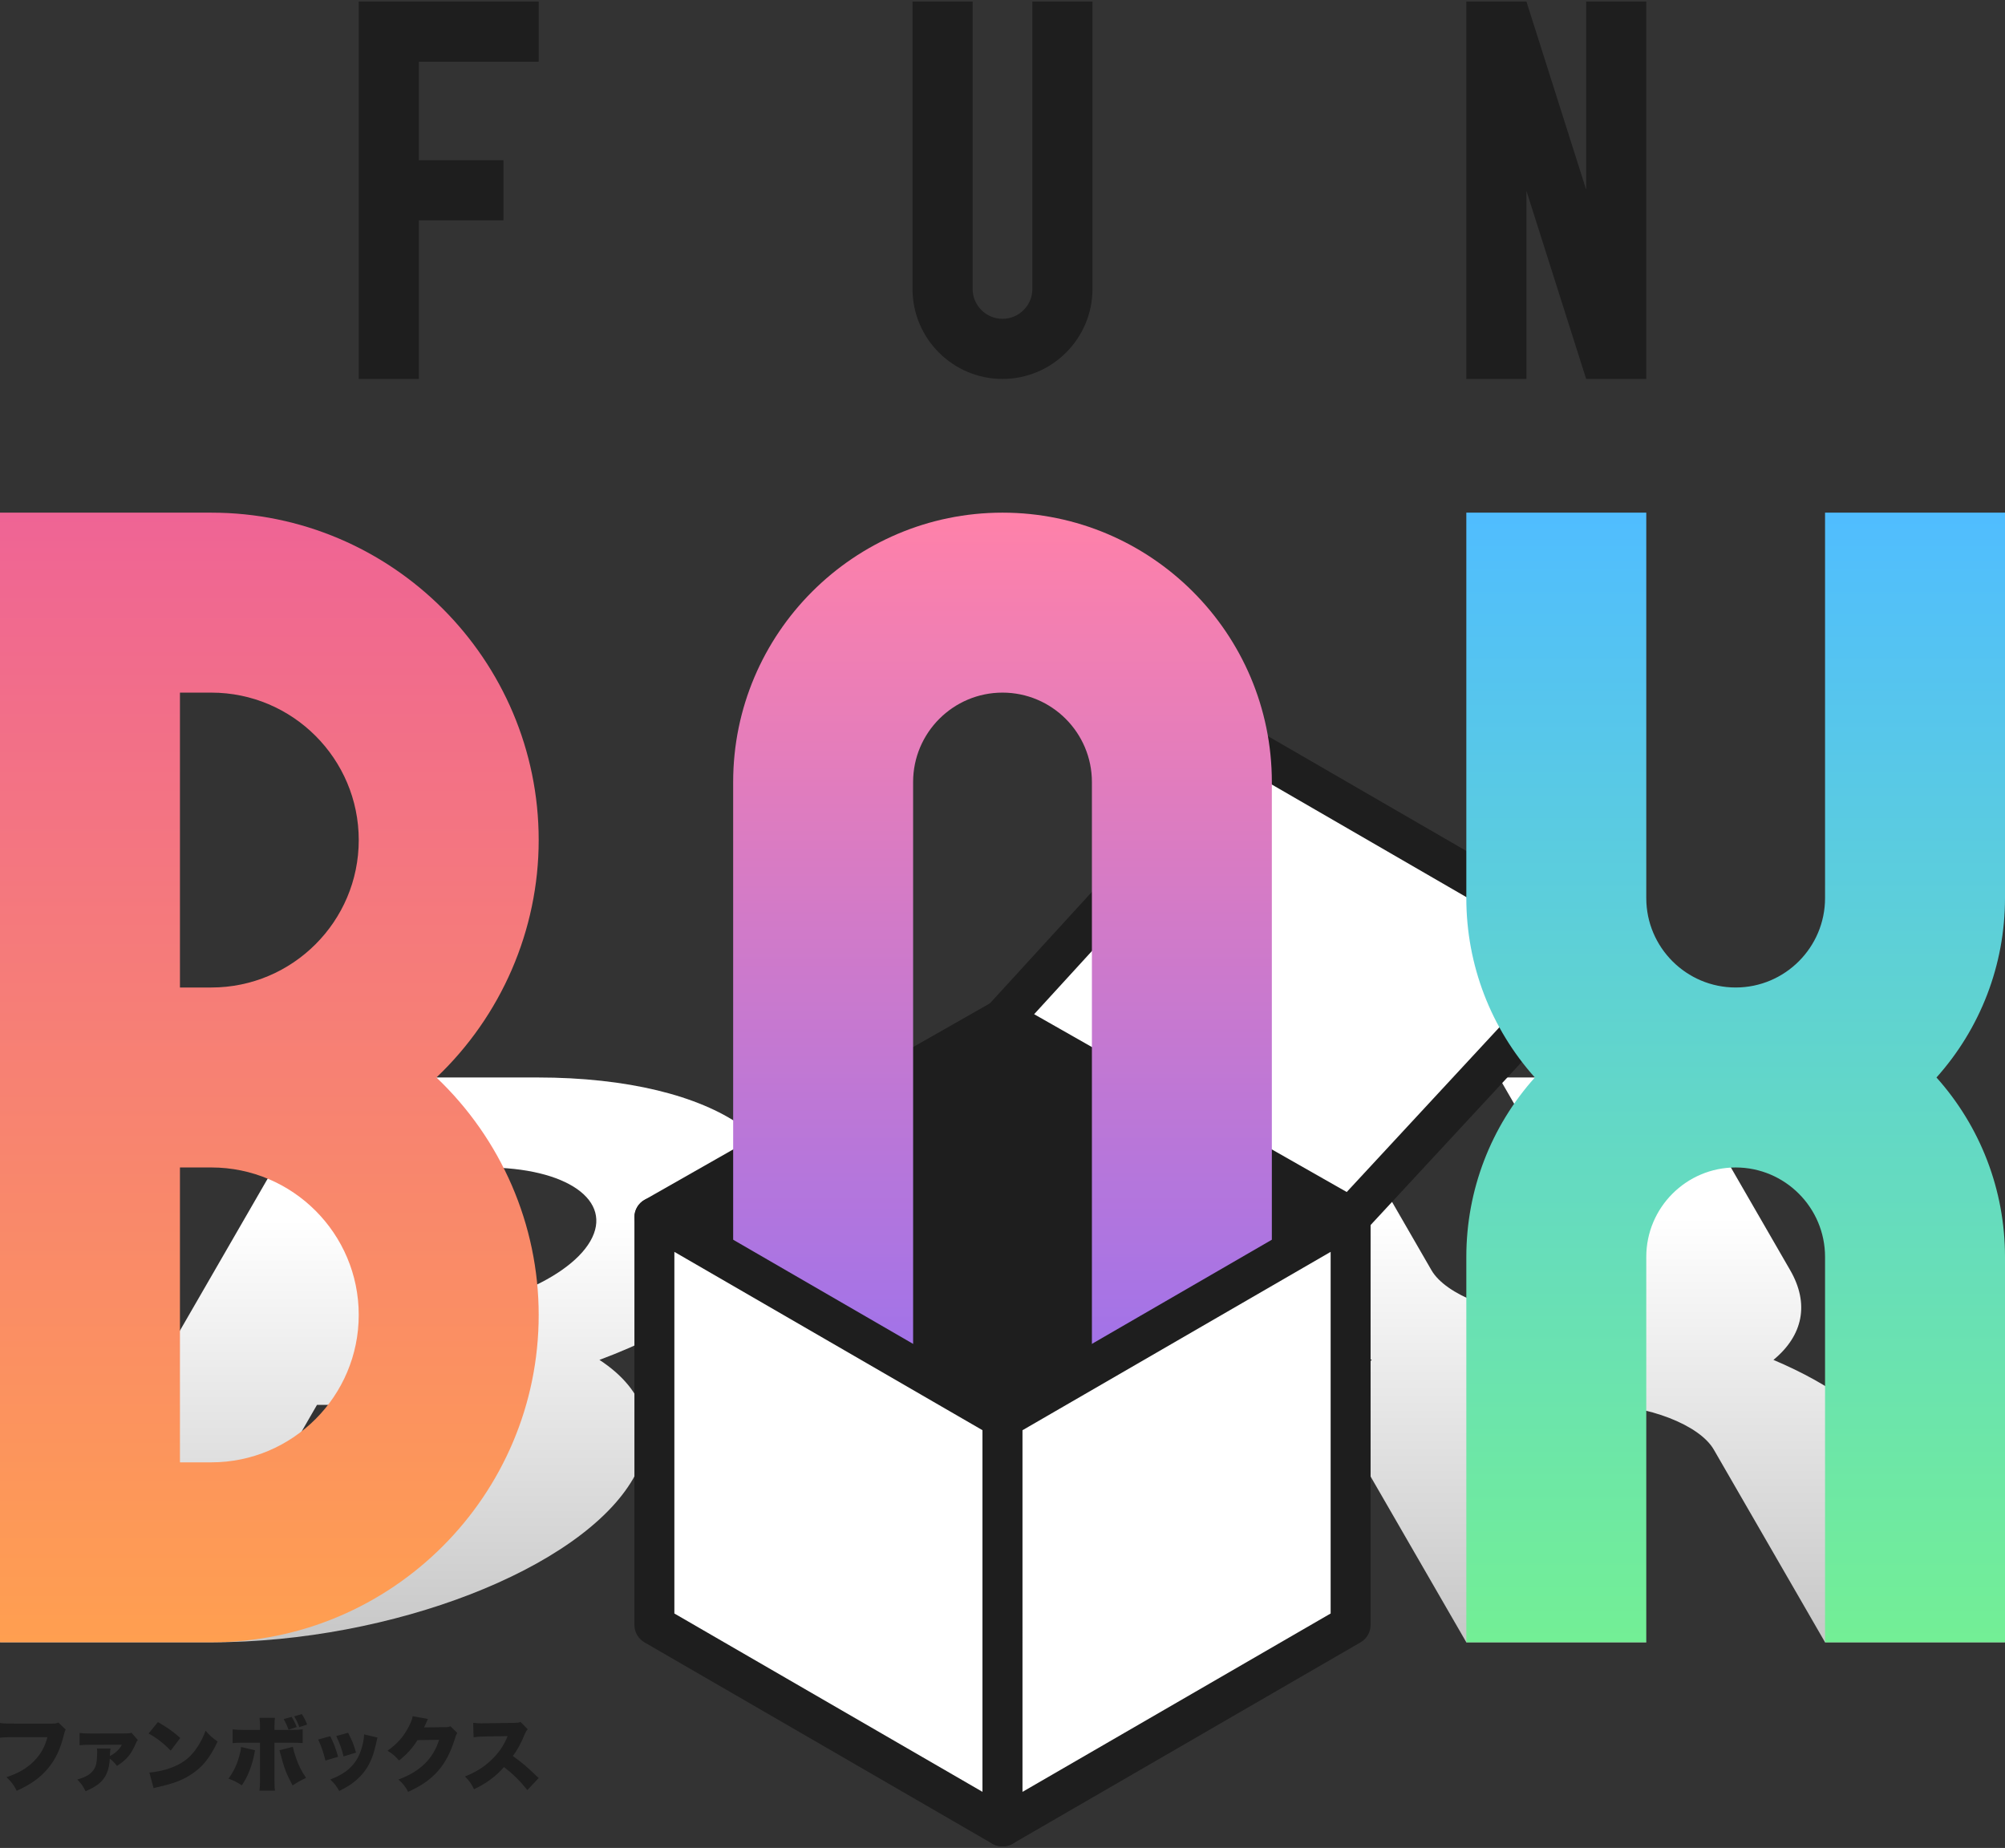
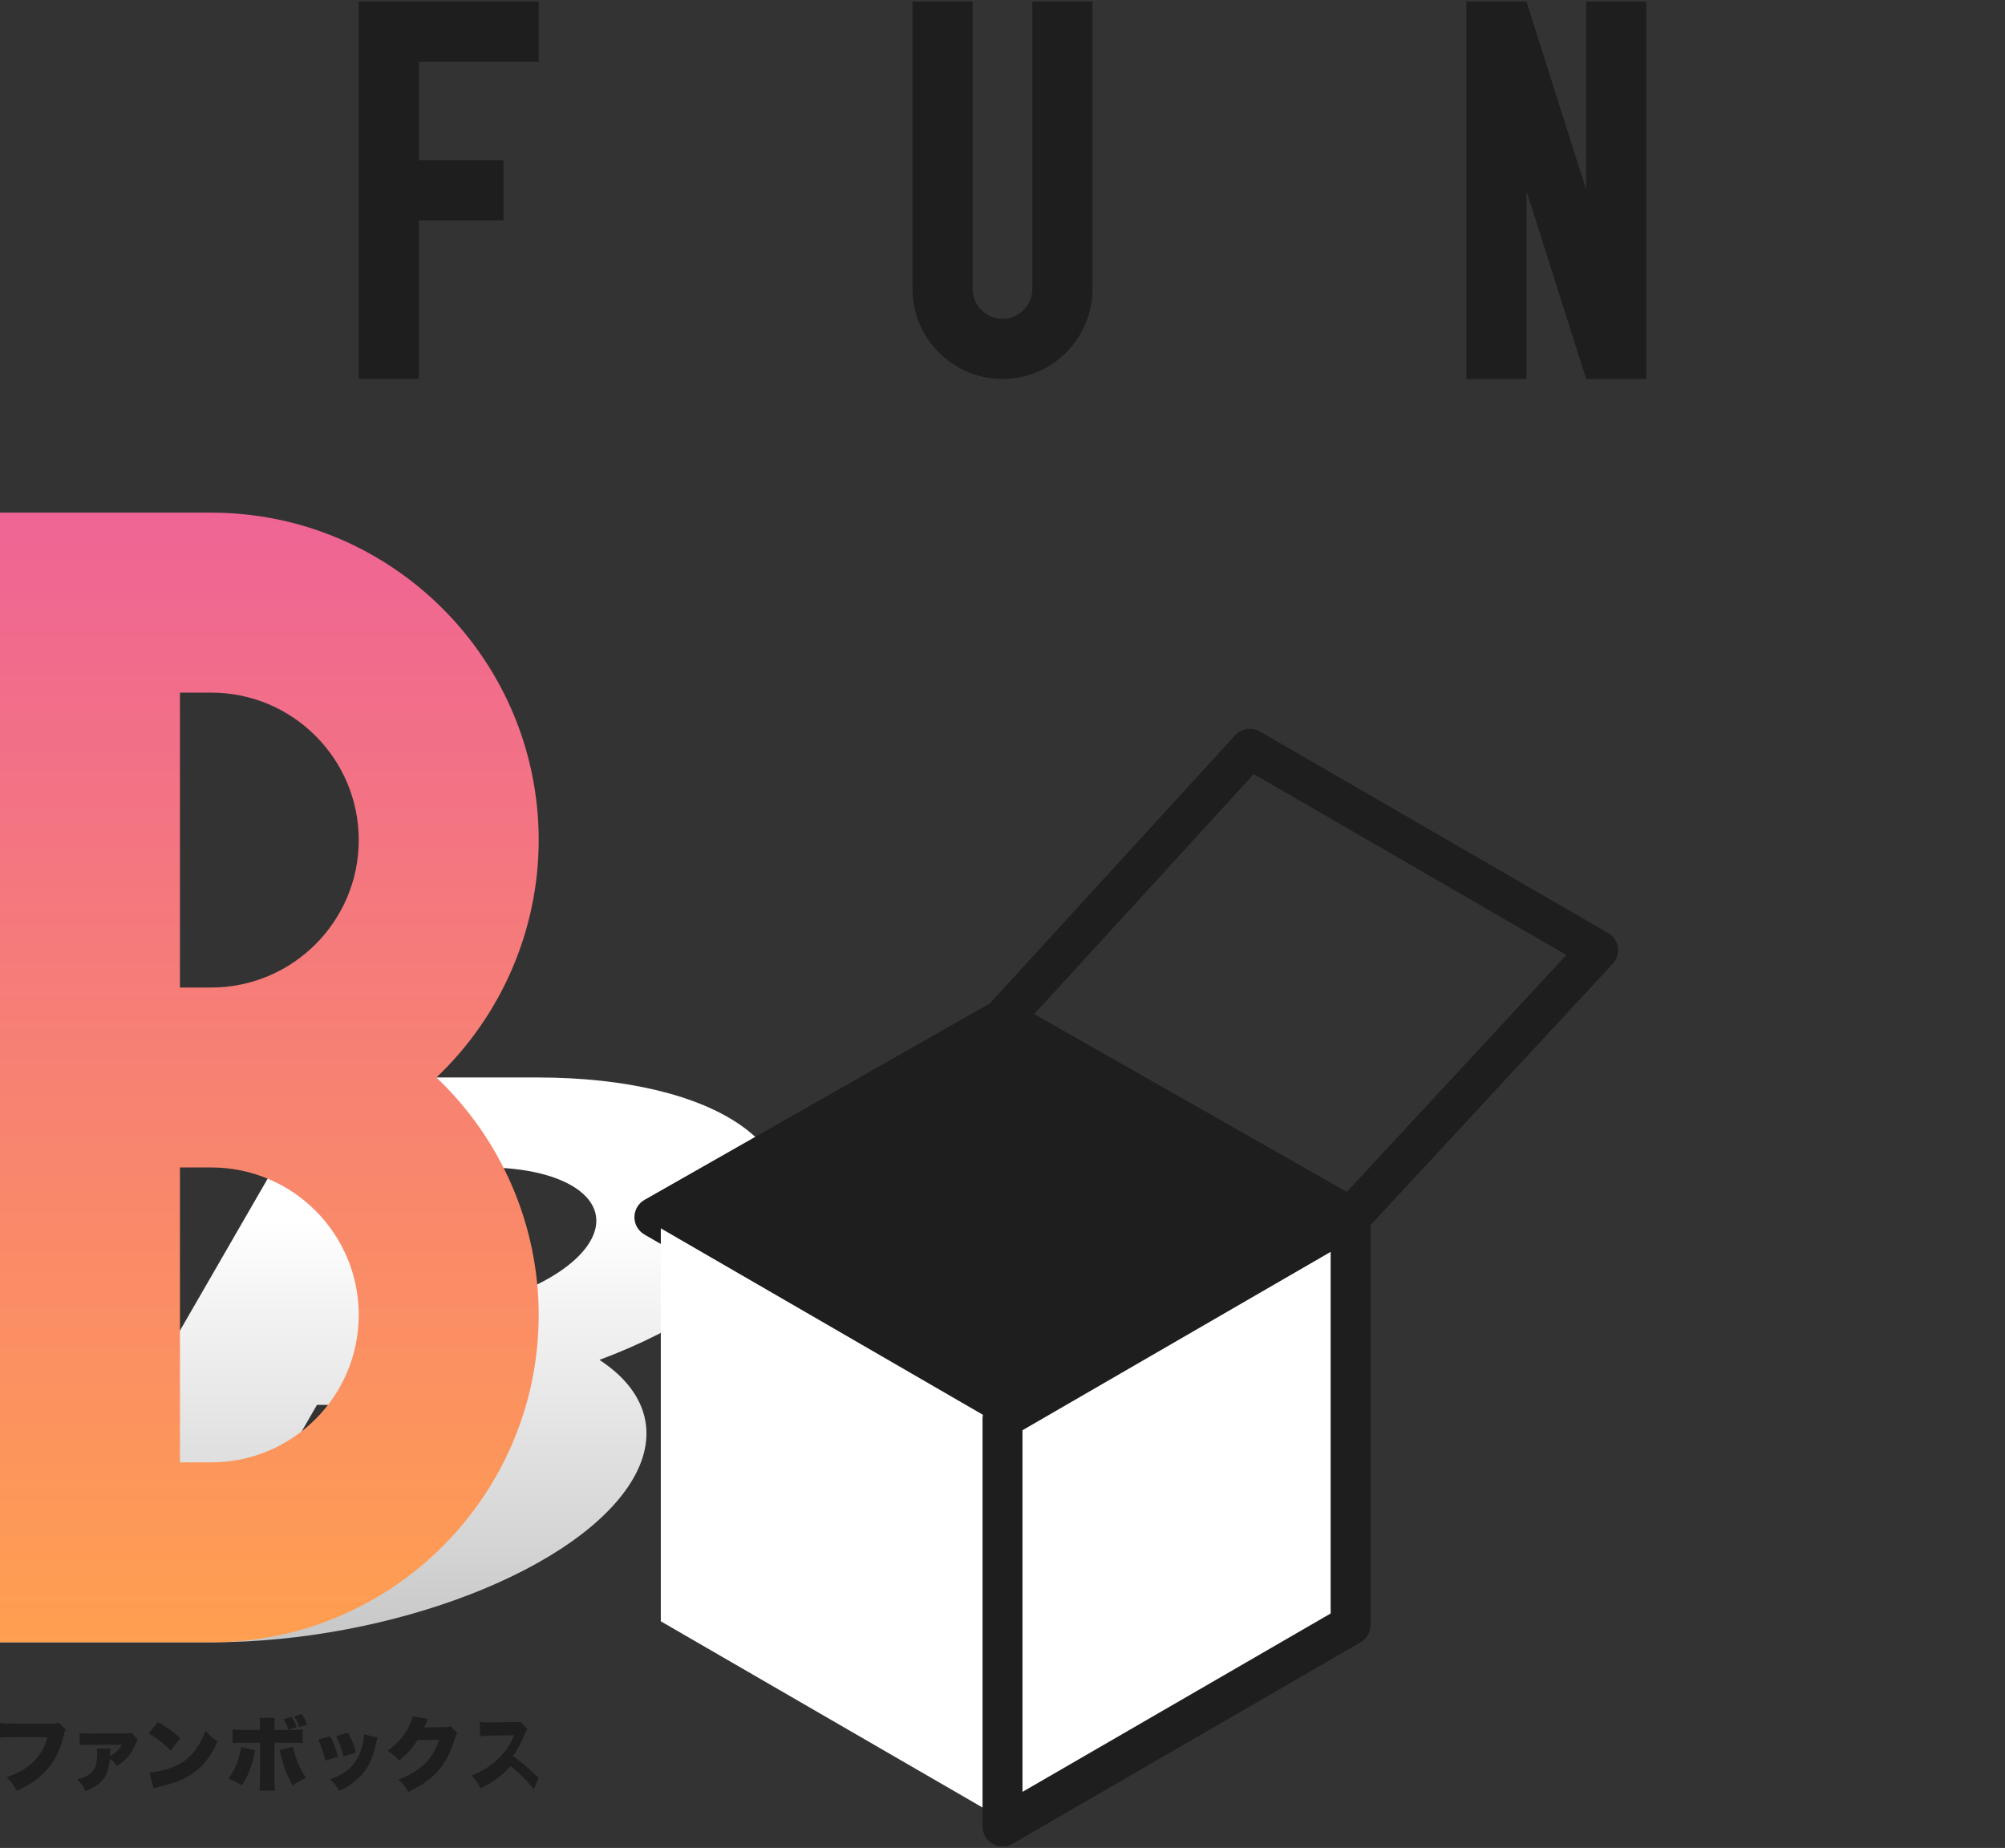
<svg xmlns="http://www.w3.org/2000/svg" xmlns:xlink="http://www.w3.org/1999/xlink" version="1.1" id="レイヤー_1" x="0px" y="0px" width="612px" height="564px" viewBox="0 0 612 564" style="enable-background:new 0 0 612 564;" xml:space="preserve">
  <rect x="0" y="0" width="612" height="564" fill="#333333" stroke="none" />
  <style type="text/css">

	.st0{clip-path:url(#SVGID_2_);fill:url(#SVGID_3_);}
	.st1{fill:#1E1E1E;}
	.st2{clip-path:url(#SVGID_11_);fill:url(#SVGID_12_);}
	.st3{clip-path:url(#SVGID_14_);fill:url(#SVGID_15_);}
	.st4{clip-path:url(#SVGID_5_);fill:url(#SVGID_6_);}
	.st5{fill:#FFFFFF;}
	.st6{clip-path:url(#SVGID_8_);fill:url(#SVGID_9_);}

</style>
  <g>
    <g>
-       <path class="st1" d="M164.428,542.669c-3.873-3.695-4.888-4.562-7.892-6.722c1.393-1.859,2.334-3.598,3.648-6.699    c0.372-0.842,0.521-1.092,0.894-1.46l-2.182-2.236c-0.671,0.251-0.82,0.251-1.986,0.275l-8.482,0.122    c-0.72,0.025-1.191,0.025-1.393,0.025c-0.965,0-1.634-0.05-2.604-0.172l0.124,4.414c1.019-0.149,1.81-0.197,3.946-0.248    l6.449-0.098c-1.165,2.876-2.679,5.085-4.986,7.293c-2.255,2.155-4.811,3.769-8.039,5.012c1.393,1.438,1.913,2.181,2.782,3.916    c3.844-1.858,6.797-4.041,9.128-6.795c2.779,2.155,4.961,4.316,7.12,7.048L164.428,542.669z M125.951,523.792    c-0.124,0.867-0.422,1.688-1.068,2.977c-1.613,3.175-3.57,5.434-6.598,7.567c1.636,0.99,2.257,1.538,3.522,2.978    c2.356-1.859,4.02-3.674,5.631-6.229l6.6-0.072c-0.918,2.851-2.307,5.183-4.144,7.044c-2.183,2.185-4.762,3.771-8.284,5.061    c1.389,1.215,2.158,2.183,2.975,3.77c4.07-1.858,6.873-3.818,9.13-6.398c2.181-2.479,3.871-5.708,5.133-9.825    c0.349-1.116,0.422-1.264,0.722-1.762l-2.06-2.032c-0.594,0.224-0.867,0.272-1.836,0.272l-6.226,0.073    c0.174-0.346,0.174-0.346,0.495-1.066c0.05-0.098,0.125-0.272,0.224-0.521c0.076-0.147,0.124-0.297,0.174-0.373    c0.124-0.322,0.175-0.396,0.298-0.617L125.951,523.792z M111.142,529.35c-0.027,1.461-0.448,3.496-1.091,5.233    c-1.54,4.118-4.244,6.6-9.23,8.534c1.388,1.364,1.887,1.982,2.727,3.497c1.466-0.743,2.135-1.116,3.004-1.662    c2.106-1.363,3.871-3.051,5.209-5.035c1.388-2.059,2.355-4.591,3.098-8.087c0.202-0.967,0.225-1.066,0.374-1.515L111.142,529.35z     M102.631,529.846c1.093,2.308,1.762,4.167,2.232,6.227l3.795-1.167c-0.643-2.381-1.091-3.497-2.406-6.053L102.631,529.846z     M97.126,530.914c1.065,2.331,1.563,3.817,2.205,6.423l3.873-1.165c-0.669-2.406-1.439-4.44-2.406-6.278L97.126,530.914z     M79.361,527.986h-4.588c-1.86,0-2.654-0.052-3.772-0.175v4.193c1.042-0.099,1.441-0.124,3.749-0.124h4.611v10.916    c0,2.009-0.023,2.578-0.174,3.721h4.741c-0.126-0.92-0.151-1.638-0.151-3.671V531.88h4.79c1.936,0,2.826,0.025,3.819,0.124v-4.193    c-1.116,0.123-1.91,0.175-3.895,0.175h-4.714v-0.92c0-1.116,0.049-2.035,0.126-2.776h-4.689c0.124,1.042,0.147,1.514,0.147,2.728    V527.986z M89.806,523.841c0.72,1.219,1.018,1.837,1.563,3.275l2.381-0.769c-0.374-1.04-0.818-1.936-1.636-3.203L89.806,523.841z     M85.267,534.187c0.149,0.373,0.176,0.471,0.373,1.214c1.091,4.22,1.884,6.277,3.67,9.502c1.762-1.113,1.812-1.142,4.095-2.305    c-1.464-2.16-2.283-3.821-3.103-6.229c-0.421-1.216-0.72-2.258-0.917-3.223L85.267,534.187z M73.582,533.194    c-0.073,0.918-0.222,1.613-0.519,2.681c-0.77,2.776-1.688,4.713-3.325,6.972c1.563,0.568,2.358,0.966,4.091,2.033    c1.019-1.562,1.515-2.507,2.135-3.995c0.596-1.438,1.242-3.499,1.49-4.737c0.197-1.017,0.321-1.663,0.395-1.96L73.582,533.194z     M86.582,524.685c0.694,1.24,1.016,1.937,1.487,3.225l2.507-0.793c-0.572-1.417-0.795-1.861-1.562-3.126L86.582,524.685z     M46.886,545.747c0.669-0.198,0.818-0.223,1.788-0.446c4.612-1.066,6.969-1.983,9.65-3.72c3.472-2.233,5.83-5.162,8.085-10.047    c-1.86-1.363-2.432-1.861-3.645-3.325c-0.721,1.91-1.393,3.274-2.433,4.863c-1.909,2.977-4.141,4.836-7.267,6.128    c-2.335,0.966-4.939,1.584-7.469,1.785L46.886,545.747z M45.349,529.077c2.479,1.341,4.588,2.977,6.746,5.233l2.929-3.867    c-2.085-1.887-3.697-3.029-6.823-4.863L45.349,529.077z M40.137,528.829c-0.421,0.172-0.743,0.223-1.685,0.223l-10.792,0.025    c-1.613,0-2.333-0.049-3.373-0.175v3.747c1.116-0.1,1.538-0.124,3.348-0.124l9.549-0.025c-0.394,0.745-0.644,1.116-1.189,1.663    c-0.621,0.645-1.464,1.292-2.06,1.562l-0.395,0.196c0.048-1.091,0.097-1.809,0.174-2.28h-4.12c0.05,0.472,0.073,0.645,0.073,1.118    c0,0.52-0.023,0.943-0.073,1.66c-0.074,1.663-0.271,2.48-0.793,3.398c-0.894,1.562-2.356,2.482-5.209,3.301    c1.338,1.413,1.662,1.861,2.528,3.573c3.524-1.489,5.31-2.978,6.378-5.284c0.57-1.192,0.942-2.901,1.016-4.664    c0.792,0.594,1.39,1.191,2.185,2.231c2.975-1.908,4.316-3.498,5.803-6.97c0.224-0.521,0.272-0.62,0.571-0.919L40.137,528.829z     M17.836,525.727c-0.547,0.248-0.992,0.324-1.81,0.324H4.244c-2.433,0-3.176-0.027-4.244-0.199v4.492    c1.316-0.127,1.761-0.152,4.167-0.152h10.297c-0.77,2.978-2.033,5.233-4.119,7.345c-2.182,2.183-4.79,3.697-8.36,4.861    c1.638,1.61,2.159,2.282,3.125,4.166c4.366-2.007,7.146-3.993,9.451-6.747c2.383-2.827,3.873-5.929,4.987-10.541    c0.197-0.846,0.247-0.968,0.52-1.389L17.836,525.727z" />
+       <path class="st1" d="M164.428,542.669c-3.873-3.695-4.888-4.562-7.892-6.722c1.393-1.859,2.334-3.598,3.648-6.699    c0.372-0.842,0.521-1.092,0.894-1.46l-2.182-2.236l-8.482,0.122    c-0.72,0.025-1.191,0.025-1.393,0.025c-0.965,0-1.634-0.05-2.604-0.172l0.124,4.414c1.019-0.149,1.81-0.197,3.946-0.248    l6.449-0.098c-1.165,2.876-2.679,5.085-4.986,7.293c-2.255,2.155-4.811,3.769-8.039,5.012c1.393,1.438,1.913,2.181,2.782,3.916    c3.844-1.858,6.797-4.041,9.128-6.795c2.779,2.155,4.961,4.316,7.12,7.048L164.428,542.669z M125.951,523.792    c-0.124,0.867-0.422,1.688-1.068,2.977c-1.613,3.175-3.57,5.434-6.598,7.567c1.636,0.99,2.257,1.538,3.522,2.978    c2.356-1.859,4.02-3.674,5.631-6.229l6.6-0.072c-0.918,2.851-2.307,5.183-4.144,7.044c-2.183,2.185-4.762,3.771-8.284,5.061    c1.389,1.215,2.158,2.183,2.975,3.77c4.07-1.858,6.873-3.818,9.13-6.398c2.181-2.479,3.871-5.708,5.133-9.825    c0.349-1.116,0.422-1.264,0.722-1.762l-2.06-2.032c-0.594,0.224-0.867,0.272-1.836,0.272l-6.226,0.073    c0.174-0.346,0.174-0.346,0.495-1.066c0.05-0.098,0.125-0.272,0.224-0.521c0.076-0.147,0.124-0.297,0.174-0.373    c0.124-0.322,0.175-0.396,0.298-0.617L125.951,523.792z M111.142,529.35c-0.027,1.461-0.448,3.496-1.091,5.233    c-1.54,4.118-4.244,6.6-9.23,8.534c1.388,1.364,1.887,1.982,2.727,3.497c1.466-0.743,2.135-1.116,3.004-1.662    c2.106-1.363,3.871-3.051,5.209-5.035c1.388-2.059,2.355-4.591,3.098-8.087c0.202-0.967,0.225-1.066,0.374-1.515L111.142,529.35z     M102.631,529.846c1.093,2.308,1.762,4.167,2.232,6.227l3.795-1.167c-0.643-2.381-1.091-3.497-2.406-6.053L102.631,529.846z     M97.126,530.914c1.065,2.331,1.563,3.817,2.205,6.423l3.873-1.165c-0.669-2.406-1.439-4.44-2.406-6.278L97.126,530.914z     M79.361,527.986h-4.588c-1.86,0-2.654-0.052-3.772-0.175v4.193c1.042-0.099,1.441-0.124,3.749-0.124h4.611v10.916    c0,2.009-0.023,2.578-0.174,3.721h4.741c-0.126-0.92-0.151-1.638-0.151-3.671V531.88h4.79c1.936,0,2.826,0.025,3.819,0.124v-4.193    c-1.116,0.123-1.91,0.175-3.895,0.175h-4.714v-0.92c0-1.116,0.049-2.035,0.126-2.776h-4.689c0.124,1.042,0.147,1.514,0.147,2.728    V527.986z M89.806,523.841c0.72,1.219,1.018,1.837,1.563,3.275l2.381-0.769c-0.374-1.04-0.818-1.936-1.636-3.203L89.806,523.841z     M85.267,534.187c0.149,0.373,0.176,0.471,0.373,1.214c1.091,4.22,1.884,6.277,3.67,9.502c1.762-1.113,1.812-1.142,4.095-2.305    c-1.464-2.16-2.283-3.821-3.103-6.229c-0.421-1.216-0.72-2.258-0.917-3.223L85.267,534.187z M73.582,533.194    c-0.073,0.918-0.222,1.613-0.519,2.681c-0.77,2.776-1.688,4.713-3.325,6.972c1.563,0.568,2.358,0.966,4.091,2.033    c1.019-1.562,1.515-2.507,2.135-3.995c0.596-1.438,1.242-3.499,1.49-4.737c0.197-1.017,0.321-1.663,0.395-1.96L73.582,533.194z     M86.582,524.685c0.694,1.24,1.016,1.937,1.487,3.225l2.507-0.793c-0.572-1.417-0.795-1.861-1.562-3.126L86.582,524.685z     M46.886,545.747c0.669-0.198,0.818-0.223,1.788-0.446c4.612-1.066,6.969-1.983,9.65-3.72c3.472-2.233,5.83-5.162,8.085-10.047    c-1.86-1.363-2.432-1.861-3.645-3.325c-0.721,1.91-1.393,3.274-2.433,4.863c-1.909,2.977-4.141,4.836-7.267,6.128    c-2.335,0.966-4.939,1.584-7.469,1.785L46.886,545.747z M45.349,529.077c2.479,1.341,4.588,2.977,6.746,5.233l2.929-3.867    c-2.085-1.887-3.697-3.029-6.823-4.863L45.349,529.077z M40.137,528.829c-0.421,0.172-0.743,0.223-1.685,0.223l-10.792,0.025    c-1.613,0-2.333-0.049-3.373-0.175v3.747c1.116-0.1,1.538-0.124,3.348-0.124l9.549-0.025c-0.394,0.745-0.644,1.116-1.189,1.663    c-0.621,0.645-1.464,1.292-2.06,1.562l-0.395,0.196c0.048-1.091,0.097-1.809,0.174-2.28h-4.12c0.05,0.472,0.073,0.645,0.073,1.118    c0,0.52-0.023,0.943-0.073,1.66c-0.074,1.663-0.271,2.48-0.793,3.398c-0.894,1.562-2.356,2.482-5.209,3.301    c1.338,1.413,1.662,1.861,2.528,3.573c3.524-1.489,5.31-2.978,6.378-5.284c0.57-1.192,0.942-2.901,1.016-4.664    c0.792,0.594,1.39,1.191,2.185,2.231c2.975-1.908,4.316-3.498,5.803-6.97c0.224-0.521,0.272-0.62,0.571-0.919L40.137,528.829z     M17.836,525.727c-0.547,0.248-0.992,0.324-1.81,0.324H4.244c-2.433,0-3.176-0.027-4.244-0.199v4.492    c1.316-0.127,1.761-0.152,4.167-0.152h10.297c-0.77,2.978-2.033,5.233-4.119,7.345c-2.182,2.183-4.79,3.697-8.36,4.861    c1.638,1.61,2.159,2.282,3.125,4.166c4.366-2.007,7.146-3.993,9.451-6.747c2.383-2.827,3.873-5.929,4.987-10.541    c0.197-0.846,0.247-0.968,0.52-1.389L17.836,525.727z" />
      <g>
        <g>
          <defs>
-             <path id="SVGID_1_" d="M512.473,328.85h-54.932l33.964,58.822c4.341,7.522-4.364,13.643-19.409,13.643       s-30.817-6.121-35.161-13.643l-33.96-58.822h-54.932l33.963,58.822c5.888,10.201,18.983,19.882,36.721,27.375       c-9.088,7.489-11.003,17.174-5.115,27.374l33.962,58.819h54.928l-33.958-58.819c-4.341-7.522,4.363-13.642,19.408-13.642       c15.041,0,30.817,6.119,35.158,13.642l33.961,58.819H612l-33.958-58.819c-5.889-10.2-18.986-19.885-36.723-27.374       c9.088-7.492,11.003-17.174,5.114-27.375L512.473,328.85z" />
-           </defs>
+             </defs>
          <clipPath id="SVGID_2_">
            <use xlink:href="#SVGID_1_" style="overflow:visible;" />
          </clipPath>
          <linearGradient id="SVGID_3_" gradientUnits="userSpaceOnUse" x1="11.442" y1="693.733" x2="13.422" y2="693.733" gradientTransform="matrix(50.249 87.033 87.033 0 -60522.715 -667.004)">
            <stop offset="0" style="stop-color:#FFFFFF" />
            <stop offset="0.25" style="stop-color:#FFFFFF" />
            <stop offset="1" style="stop-color:#C7C7C7" />
          </linearGradient>
          <polygon class="st0" points="612,328.85 711.533,501.24 348.043,501.24 248.514,328.85     " />
        </g>
      </g>
      <g>
        <g>
          <defs>
            <path id="SVGID_4_" d="M80.355,473.777h-9.571l25.977-45h9.575c24.813,0,39.169,10.094,32.009,22.499       C131.181,463.682,105.168,473.777,80.355,473.777 M122.194,401.315h-9.575l25.982-45.001h9.571       c24.812,0,39.174,10.093,32.009,22.5C173.02,391.22,147.006,401.315,122.194,401.315 M182.974,415.046       c25.171-9.38,44.188-22.467,52.136-36.232c15.905-27.55-15.981-49.964-71.08-49.964h-64.5L0,501.238h64.502       c55.097,0,112.865-22.411,128.772-49.962C201.22,437.511,197.319,424.421,182.974,415.046" />
          </defs>
          <clipPath id="SVGID_5_">
            <use xlink:href="#SVGID_4_" style="overflow:visible;" />
          </clipPath>
          <linearGradient id="SVGID_6_" gradientUnits="userSpaceOnUse" x1="11.442" y1="689.01" x2="13.422" y2="689.01" gradientTransform="matrix(-50.249 87.033 87.033 0 -59216.707 -667.004)">
            <stop offset="0" style="stop-color:#FFFFFF" />
            <stop offset="0.25" style="stop-color:#FFFFFF" />
            <stop offset="1" style="stop-color:#C7C7C7" />
          </linearGradient>
          <polygon class="st4" points="350.543,328.85 251.015,501.238 -99.527,501.238 0,328.85     " />
        </g>
      </g>
    </g>
    <polygon class="st1" points="408.318,371.513 306,313.316 203.683,371.513 306,430.736  " />
    <g>
      <path class="st1" d="M306.002,425.958l-1.983-1.146l-92.024-53.265L306,318.075l94.009,53.471L306.002,425.958z M418.352,371.473    c-0.009-2.175-1.188-4.194-3.078-5.269l-106.261-60.442c-0.92-0.524-1.961-0.798-3.013-0.798c-1.05,0-2.093,0.274-3.01,0.796    l-106.257,60.444c-1.896,1.075-3.078,3.094-3.086,5.27c-0.008,2.181,1.157,4.213,3.045,5.303l106.255,61.502    c1.812,1.044,4.3,1.044,6.11-0.002l106.249-61.5C417.192,375.688,418.358,373.655,418.352,371.473" />
    </g>
-     <polygon class="st5" points="381.894,231.007 309.103,310.573 411.876,369.025 484.67,290.485  " />
    <g>
      <path class="st1" d="M382.699,236.255l95.417,55.217l-67.044,72.338l-95.415-54.271L382.699,236.255z M299.976,312.01    c0.292,1.84,1.39,3.425,3.012,4.349l106.254,60.44c2.395,1.362,5.624,0.858,7.489-1.155l75.516-81.484    c1.266-1.366,1.832-3.208,1.554-5.049c-0.272-1.844-1.356-3.437-2.973-4.369l-106.265-61.495    c-0.924-0.538-1.977-0.822-3.044-0.822c-1.714,0-3.354,0.723-4.503,1.979l-75.514,82.541    C300.244,308.322,299.688,310.169,299.976,312.01" />
    </g>
    <g>
      <defs>
        <path id="SVGID_7_" d="M278.716,419.028V238.675c0-15.043,12.239-27.285,27.284-27.285c15.047,0,27.289,12.242,27.289,27.285     v180.353c0,15.041-12.242,27.28-27.284,27.28C290.959,446.308,278.716,434.069,278.716,419.028 M223.788,238.675v180.353     c0,45.332,36.879,82.212,82.216,82.212c45.33,0,82.209-36.88,82.209-82.212V238.675c0-45.329-36.88-82.21-82.214-82.21     C260.667,156.465,223.788,193.346,223.788,238.675" />
      </defs>
      <clipPath id="SVGID_8_">
        <use xlink:href="#SVGID_7_" style="overflow:visible;" />
      </clipPath>
      <linearGradient id="SVGID_9_" gradientUnits="userSpaceOnUse" x1="15.142" y1="689.285" x2="17.123" y2="689.285" gradientTransform="matrix(0 -174.065 -174.065 0 120286.414 3136.913)">
        <stop offset="0" style="stop-color:#816EFF" />
        <stop offset="1" style="stop-color:#FF81A9" />
      </linearGradient>
-       <rect x="223.788" y="156.465" class="st6" width="164.426" height="344.775" />
    </g>
    <g>
      <defs>
        <path id="SVGID_10_" d="M557.073,156.465v117.641c0,15.04-12.243,27.283-27.283,27.283c-15.047,0-27.286-12.243-27.286-27.283     V156.465h-54.928v117.641c0,20.398,7.504,39.77,20.92,54.749c-13.416,14.977-20.92,34.348-20.92,54.747V501.24h54.928V383.601     c0-15.042,12.239-27.284,27.286-27.284c15.04,0,27.283,12.243,27.283,27.284V501.24H612V383.601     c0-20.399-7.505-39.77-20.916-54.747C604.496,313.875,612,294.504,612,274.106V156.465H557.073z" />
      </defs>
      <clipPath id="SVGID_11_">
        <use xlink:href="#SVGID_10_" style="overflow:visible;" />
      </clipPath>
      <linearGradient id="SVGID_12_" gradientUnits="userSpaceOnUse" x1="15.142" y1="688.647" x2="17.123" y2="688.647" gradientTransform="matrix(0 -174.065 -174.065 0 120399.414 3136.913)">
        <stop offset="0" style="stop-color:#73EF95" />
        <stop offset="1" style="stop-color:#50BDFF" />
      </linearGradient>
-       <rect x="447.576" y="156.465" class="st2" width="164.425" height="344.775" />
    </g>
    <g>
      <defs>
        <path id="SVGID_13_" d="M54.927,356.316h9.575c24.812,0,44.998,20.187,44.998,44.999c0,24.81-20.186,45-44.998,45h-9.575V356.316     z M54.927,211.392h9.575c24.812,0,45,20.185,45,44.998s-20.188,45-45,45h-9.575V211.392z M0,156.465v344.773h64.502     c55.097,0,99.926-44.825,99.926-99.923c0-27.531-11.459-53.71-31.218-72.46c19.759-18.757,31.218-44.93,31.218-72.465     c0-55.097-44.83-99.924-99.926-99.924H0z" />
      </defs>
      <clipPath id="SVGID_14_">
        <use xlink:href="#SVGID_13_" style="overflow:visible;" />
      </clipPath>
      <linearGradient id="SVGID_15_" gradientUnits="userSpaceOnUse" x1="15.142" y1="689.92" x2="17.123" y2="689.92" gradientTransform="matrix(0 -174.065 -174.065 0 120173.414 3136.913)">
        <stop offset="0" style="stop-color:#FF9F50" />
        <stop offset="1" style="stop-color:#EF6495" />
      </linearGradient>
      <rect y="156.465" class="st3" width="164.428" height="344.773" />
    </g>
    <polygon class="st5" points="201.704,374.898 201.704,494.832 304.042,554.062 304.042,434.128  " />
    <g>
-       <path class="st1" d="M205.842,382.077l94.065,54.435v110.376l-94.065-54.441V382.077z M193.647,371.501V495.96    c0,2.167,1.168,4.191,3.047,5.281l106.253,61.497c1.806,1.045,4.294,1.045,6.1,0.004c1.881-1.085,3.049-3.108,3.049-5.28V433    c0-2.171-1.164-4.191-3.041-5.278l-106.257-61.499c-0.926-0.535-1.985-0.816-3.056-0.816c-1.067,0-2.122,0.281-3.046,0.812    C194.82,367.305,193.647,369.328,193.647,371.501" />
-     </g>
+       </g>
    <polygon class="st5" points="307.961,434.13 307.961,554.06 410.298,494.832 410.298,374.902  " />
    <g>
      <path class="st1" d="M406.163,492.444l-94.062,54.443V436.513l94.062-54.438V492.444z M415.304,366.217    c-0.927-0.531-1.978-0.813-3.048-0.813c-1.068,0-2.122,0.284-3.049,0.818L302.95,427.72c-1.879,1.087-3.043,3.111-3.043,5.28    v124.46c0,2.174,1.169,4.199,3.051,5.284c1.804,1.042,4.294,1.039,6.101-0.008l106.253-61.497    c1.876-1.088,3.044-3.112,3.044-5.279V371.501C418.356,369.329,417.184,367.303,415.304,366.217" />
    </g>
    <polygon class="st1" points="484.155,0.477 484.155,57.877 465.925,0.477 447.576,0.477 447.576,115.656 465.925,115.656    465.925,58.256 484.155,115.656 502.503,115.656 502.503,0.477  " />
    <g>
      <path class="st1" d="M315.115,0.477V88.19c0,5.027-4.088,9.114-9.115,9.114c-5.025,0-9.115-4.087-9.115-9.114V0.477h-18.35V88.19    c0,15.144,12.323,27.466,27.465,27.466c15.145,0,27.465-12.323,27.465-27.466V0.477H315.115z" />
      <polygon class="st1" points="164.426,18.828 164.426,18.828 164.426,0.477 127.846,0.477 127.846,0.477 109.498,0.477     109.498,27.942 109.498,88.192 109.498,115.656 124.051,115.656 127.846,115.656 127.846,97.306 127.846,88.192 127.846,67.241     153.67,67.241 153.67,48.892 127.846,48.892 127.846,27.942 127.846,18.828 136.961,18.828 136.965,18.828 146.076,18.828   " />
    </g>
  </g>
</svg>